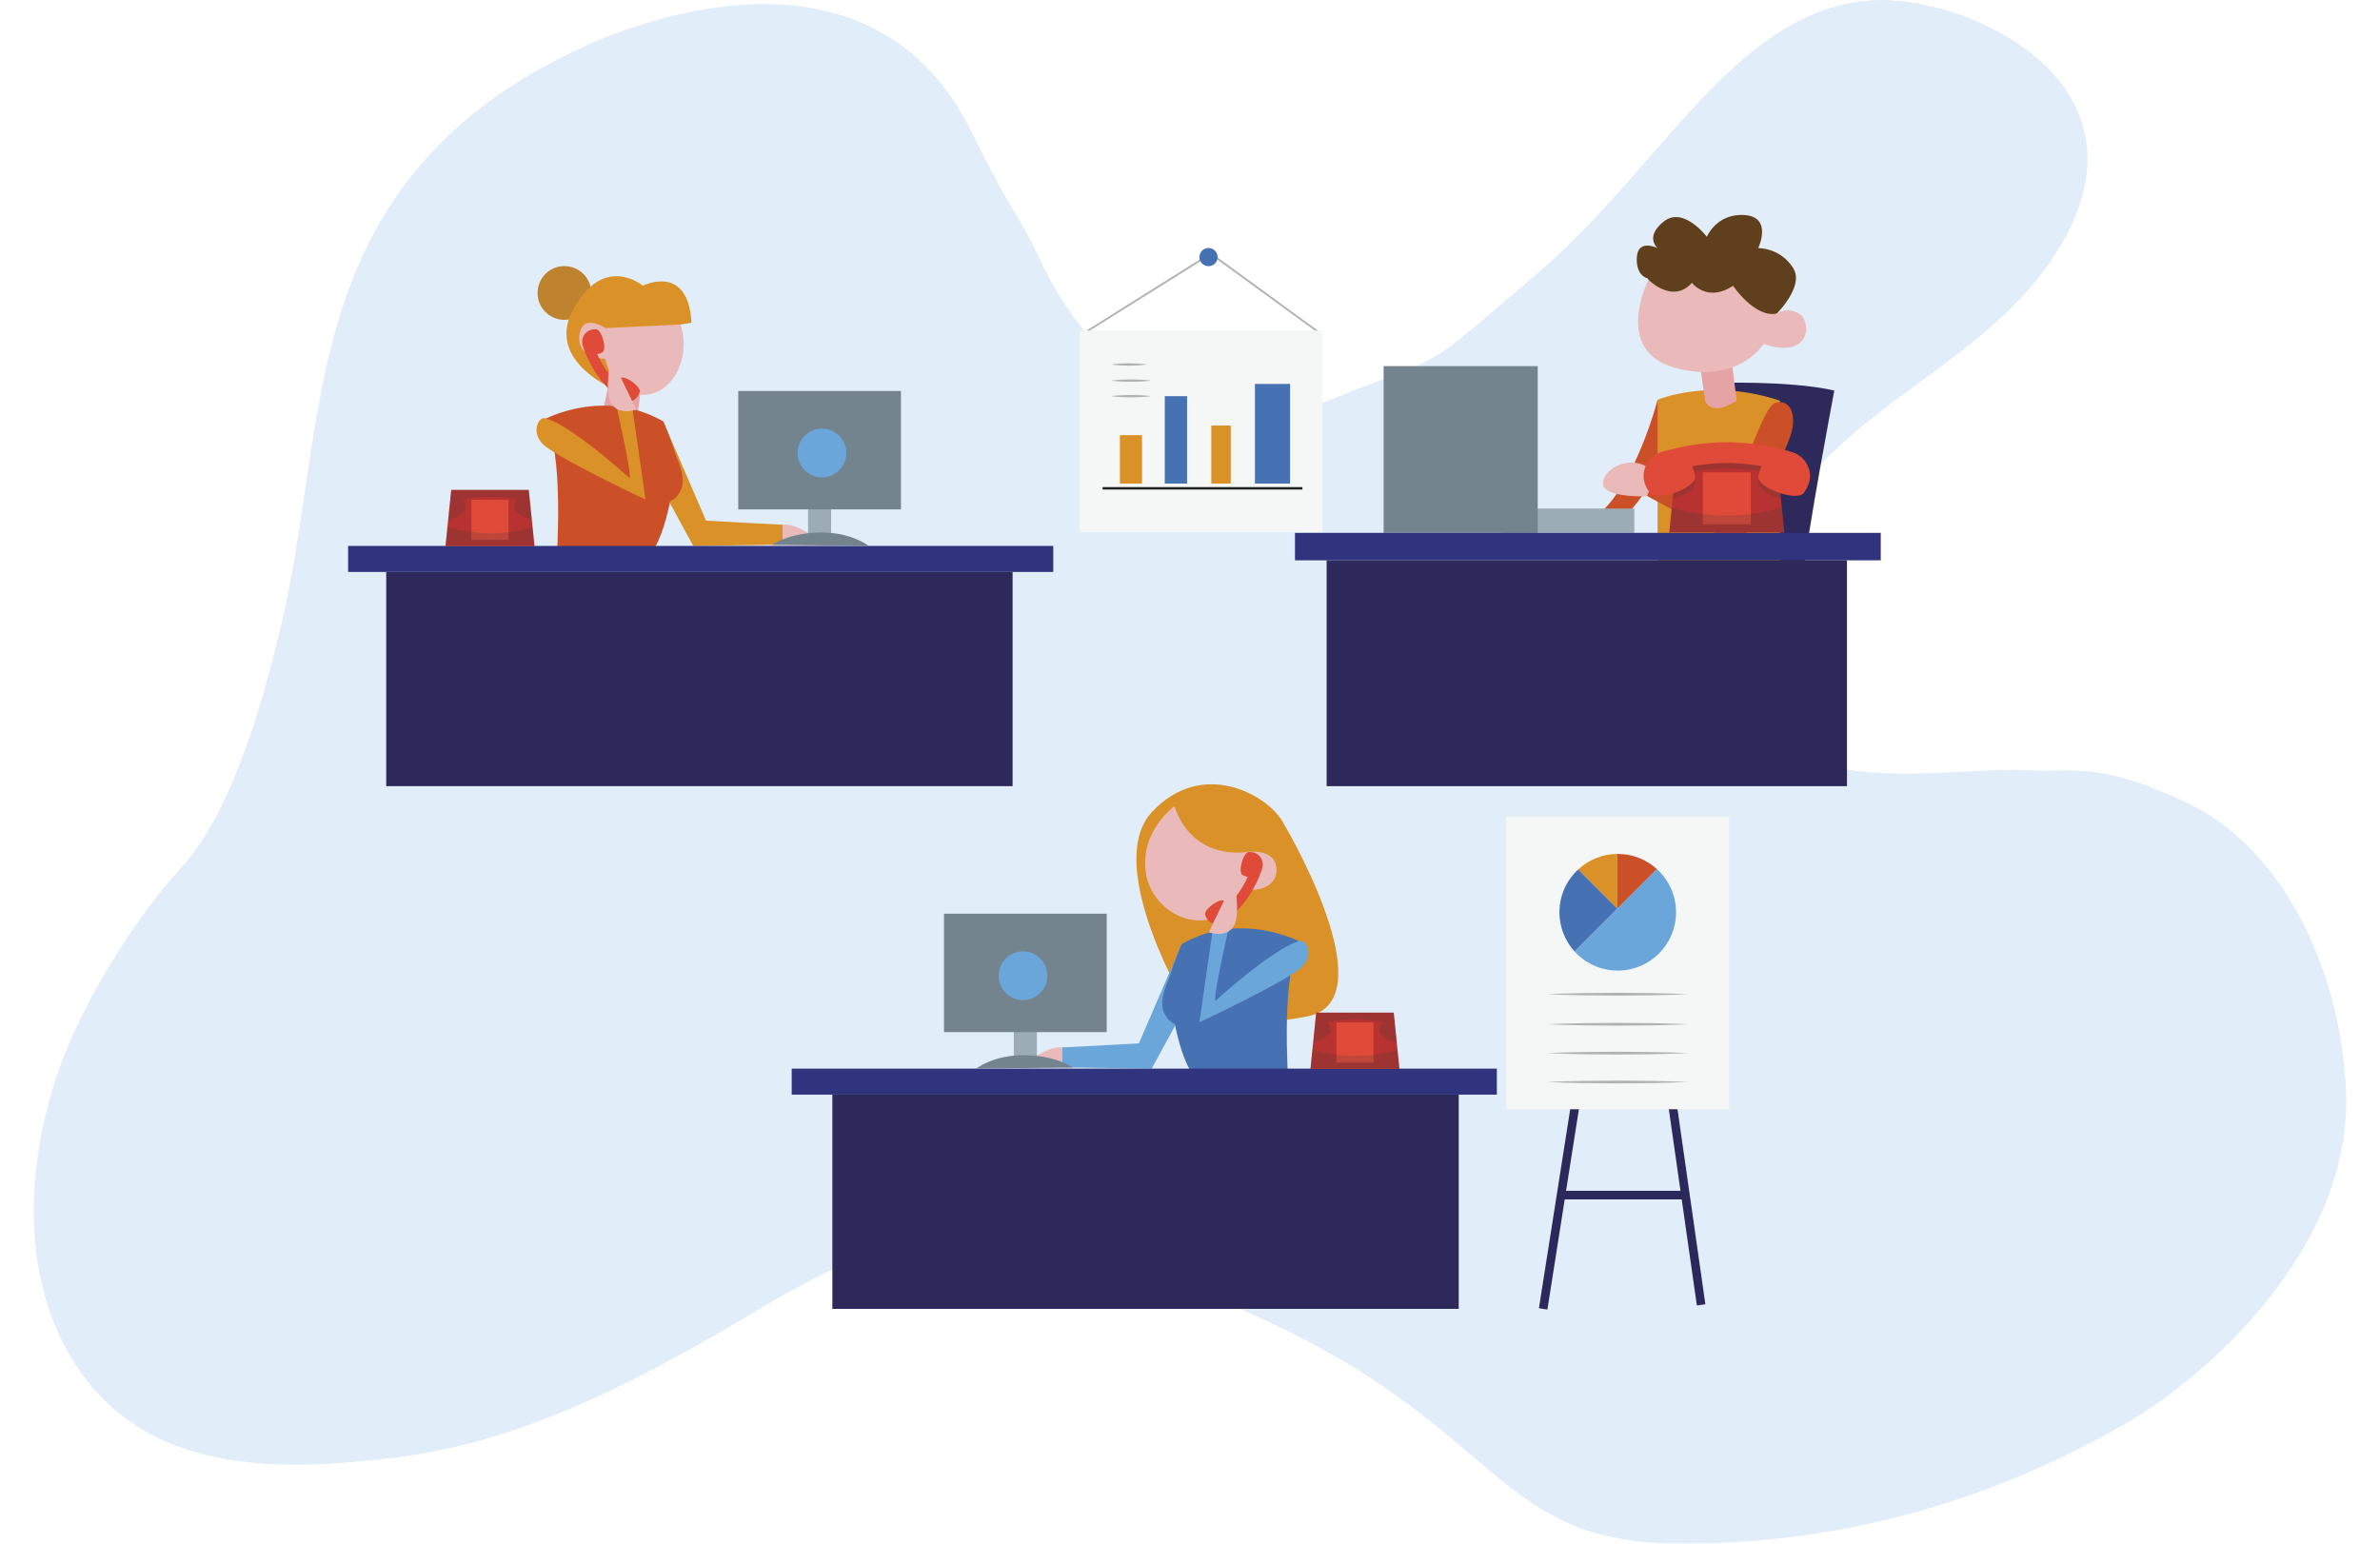
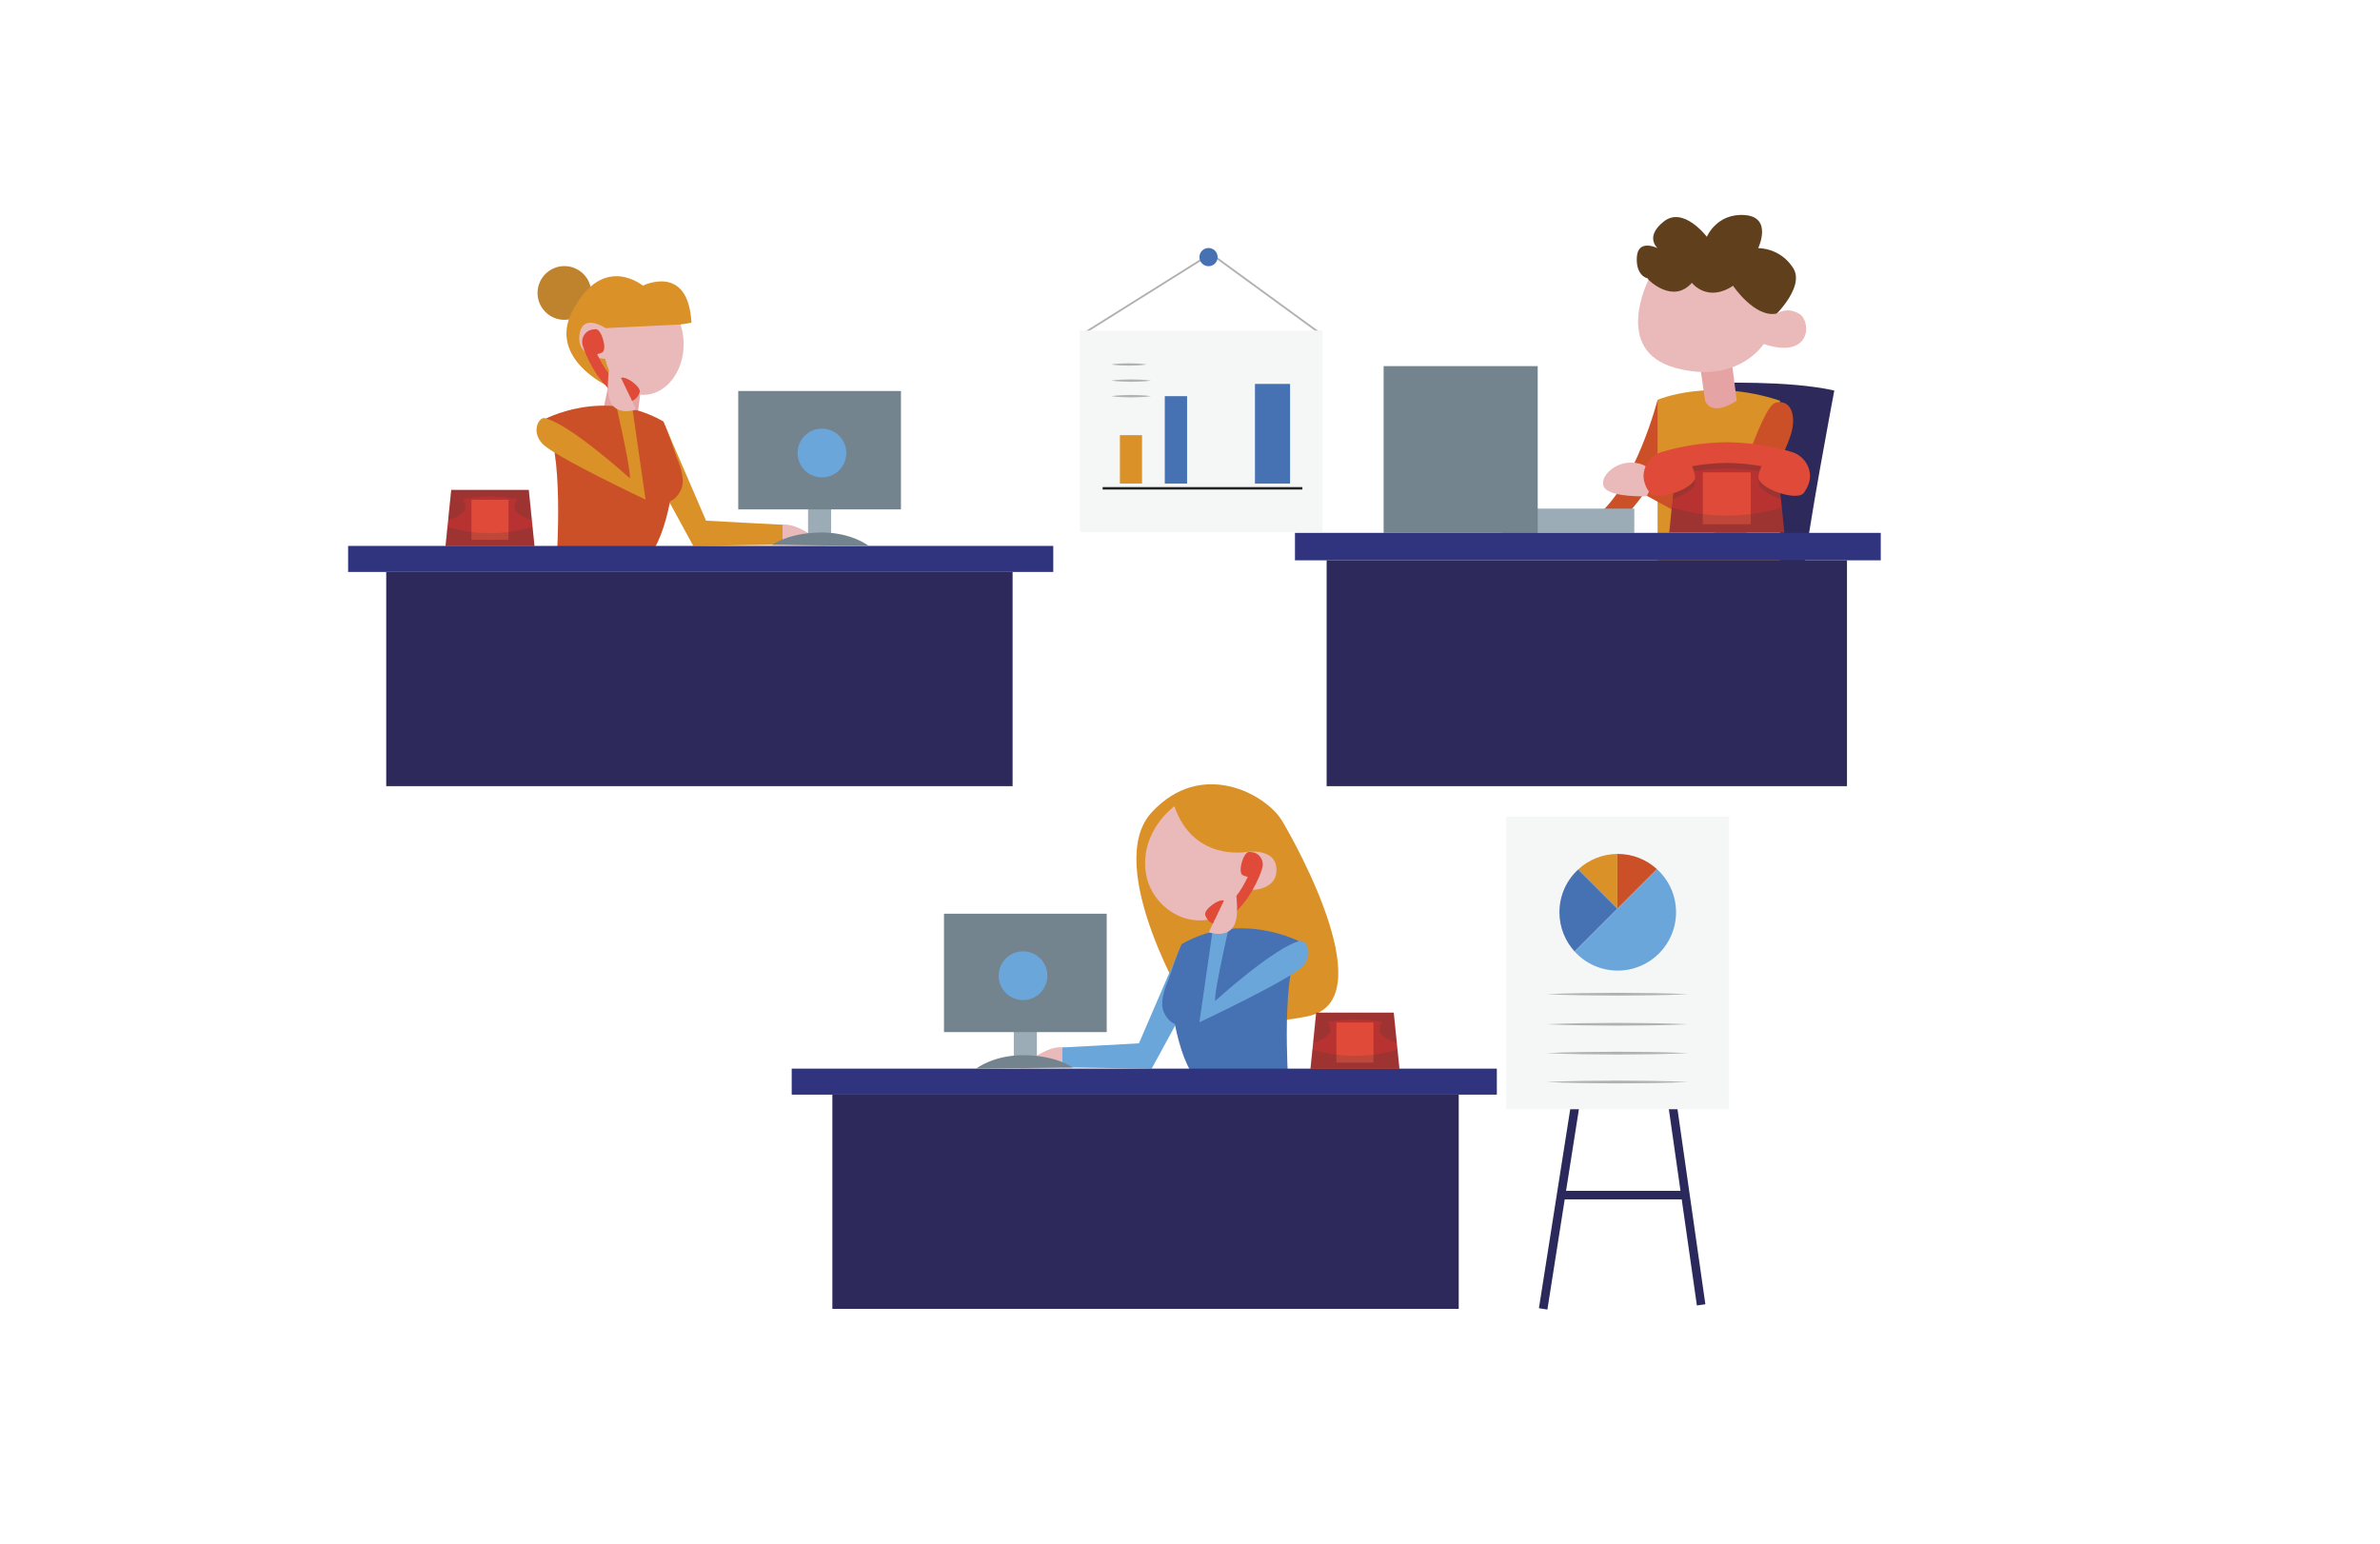
<svg xmlns="http://www.w3.org/2000/svg" xmlns:xlink="http://www.w3.org/1999/xlink" version="1.1" id="Layer_1" x="0px" y="0px" width="555px" height="360px" viewBox="0 0 555 360" enable-background="new 0 0 555 360" xml:space="preserve">
  <g>
    <g opacity="0.2">
      <g>
        <defs>
          <rect id="SVGID_1_" x="7.863" width="539.274" height="360" />
        </defs>
        <clipPath id="SVGID_2_">
          <use xlink:href="#SVGID_1_" overflow="visible" />
        </clipPath>
-         <path clip-path="url(#SVGID_2_)" fill="#6AA6DA" d="M136.618,10.66c-18.401,8.303-39.917,22.349-52.183,49.245     c-12.095,26.522-12.09,56.939-18.688,85.093c-4.446,18.991-11.778,44.905-23.939,57.884     c-8.146,8.698-22.996,30.086-29.125,49.735c-7.195,23.055-6.343,44.988,2.615,61.7c16.396,30.592,50.643,28.7,76.127,25.709     c30.444-3.572,58.025-18.223,85.464-34.616c22.309-13.33,51.562-27.071,76.149-15.828c22.368,10.229,46.97,18.572,68.062,32.768     c31.189,20.989,35.744,37.696,71.277,37.651c35.576-0.045,69.375-8.834,102.074-27.273c21.975-12.386,54.18-42.965,52.633-78.293     c-1.283-29.377-15.469-56.912-36.797-67.078c-21.301-10.156-27.422-7.056-36.533-7.697c-21.389-1.505-71.85,12.034-66.756-33.561     c5.6-50.099,55.344-54.582,74.844-91.181c19.717-37.015-24.355-56.443-45.729-54.824c-31.584,2.394-48.584,39.059-78.227,64.214     c-28.49,24.176-18.063,16.825-51.141,30.341c-25.389,10.373-51.687-6.568-64.605-34.891c-4.131-9.057-6.76-10.869-15.311-28.478     C203.93-15.872,150.355,4.461,136.618,10.66" />
      </g>
    </g>
    <path fill="#BF822D" d="M137.883,68.326c0,3.457-2.806,6.262-6.266,6.262c-3.459,0-6.267-2.805-6.267-6.262   c0-3.465,2.807-6.269,6.267-6.269C135.078,62.057,137.883,64.86,137.883,68.326" />
    <path fill="#DA9127" d="M161.245,75.265l-2.549,0.408l-16.865,14.423c0,0-14.039-6.42-8.407-17.42   c7.109-13.894,16.493-6.051,16.493-6.051S160.503,61.286,161.245,75.265" />
    <path fill="#E5A3A4" d="M140.716,95.392c0,0,1.675-8.064,1.829-8.488c0.153-0.423,7.373,0,7.373,0l-1.125,9.023l-4.822,3.58   l-3.254-3.543V95.392z" />
    <path fill="#EAB9B9" d="M179.301,124.75c0,0,2.052-6.868,13.166,2.529l-12.387-0.23L179.301,124.75z" />
    <path fill="#DA9127" d="M154.663,98.27l9.98,23.153c0,0,17.312,0.955,17.844,0.955v4.638l-20.818,0.303l-13.024-23.881   C148.645,103.438,148.432,98.836,154.663,98.27" />
    <path fill="#CB5028" d="M157.731,106.52c-1.937-5.913-3.068-8.25-3.068-8.25c-13.946-8.002-27.822-0.423-27.822-0.423   c4.813,6.229,2.973,32.504,2.973,32.504h20.954c2.684-2.706,4.404-7.947,5.509-13.468c0.897-0.355,1.837-1.141,2.564-2.754   C159.73,112.159,158.907,109.194,157.731,106.52" />
    <path fill="#EAB9B9" d="M159.429,80.261c0,6.54-4.198,11.824-9.362,11.824c-4.215,0-7.783-3.519-8.94-8.378   c-0.014-0.049-6.642-0.085-6.014-5.504c0.647-5.42,6.086-1.682,6.086-1.682h0.014l17.482-0.847c0.105,0.303,0.19,0.609,0.259,0.916   C159.26,77.742,159.429,78.983,159.429,80.261" />
    <path fill="#E04A38" d="M144.333,92.893c-0.001,0.001-0.002,0.002-0.004,0.003c-1.834-1.466-3.663-3.448-5.061-5.415   c-1.354-1.997-2.569-4.404-3.3-6.638c0.002-0.001,0.004-0.001,0.005-0.003c-0.503-1.235-0.126-2.701,1.002-3.521   c0.532-0.387,1.335-0.538,1.946-0.535c1.362-0.121,2.763,4.824,1.495,5.429c-0.382,0.182-0.776,0.309-1.166,0.374   c0.578,1.227,1.236,2.411,1.987,3.527c0.783,1.095,1.659,2.127,2.606,3.099c0.198-0.342,0.454-0.667,0.759-0.961   c1.011-0.978,5.152,2.067,4.562,3.3c-0.211,0.575-0.633,1.273-1.183,1.636C146.821,93.958,145.314,93.798,144.333,92.893" />
    <path fill="#DA9127" d="M126.971,97.512c-1.215-0.256-3.234,2.994-0.48,5.975c2.751,2.979,24.049,13.027,24.049,13.027   l-3.42-23.735l-4.207-1.742c0,0,4.32,18.513,3.955,20.507C146.868,111.544,132.801,98.75,126.971,97.512" />
    <path fill="#EAB9B9" d="M148.351,95.511c0,0-3.949,1.475-5.771-1.343c-1.82-2.817-0.079-10.873-0.079-10.873L148.351,95.511z" />
    <rect x="90.065" y="133.386" fill="#2D295B" width="146.066" height="49.959" />
    <rect x="81.178" y="127.318" fill="#30347F" width="164.436" height="6.068" />
    <rect x="188.436" y="117.385" fill="#9BACB7" width="5.38" height="8.213" />
    <path fill="#73848E" d="M180.08,127.049c0,0,3.683-2.723,11.046-2.866c7.362-0.142,11.469,3.135,11.469,3.135L180.08,127.049z" />
    <rect x="172.153" y="91.19" fill="#73848E" width="37.945" height="27.611" />
    <path fill="#6AA6DA" d="M197.353,105.651c0,3.138-2.542,5.683-5.683,5.683c-3.136,0-5.68-2.545-5.68-5.683   c0-3.137,2.544-5.682,5.68-5.682C194.811,99.969,197.353,102.514,197.353,105.651" />
    <polygon fill="#B73230" points="124.642,127.387 103.889,127.387 104.504,121.322 105.225,114.262 123.305,114.262    124.025,121.322  " />
    <rect x="109.943" y="116.543" fill="#E04A38" width="8.645" height="9.356" />
    <g opacity="0.2">
      <g>
        <defs>
          <rect id="SVGID_3_" x="103.892" y="122.869" width="20.748" height="4.52" />
        </defs>
        <clipPath id="SVGID_4_">
          <use xlink:href="#SVGID_3_" overflow="visible" />
        </clipPath>
        <path clip-path="url(#SVGID_4_)" fill="#3D3D3C" d="M114.266,124.336c-3.502,0-6.844-0.524-9.916-1.468l-0.458,4.521h20.747     l-0.458-4.521C121.111,123.812,117.768,124.336,114.266,124.336" />
      </g>
    </g>
    <g opacity="0.2">
      <g>
        <defs>
          <rect id="SVGID_5_" x="104.506" y="114.262" width="19.521" height="7.06" />
        </defs>
        <clipPath id="SVGID_6_">
          <use xlink:href="#SVGID_5_" overflow="visible" />
        </clipPath>
        <path clip-path="url(#SVGID_6_)" fill="#3D3D3C" d="M124.025,121.322c-2.142-0.647-4.235-1.935-4.045-3.093     c0.104-0.653,0.293-1.265,0.555-1.82c-2.081-0.354-4.173-0.554-6.266-0.584c-2.094,0.03-4.192,0.237-6.274,0.584     c0.263,0.555,0.453,1.172,0.557,1.82c0.188,1.158-1.905,2.446-4.046,3.093l0.719-7.06h18.081L124.025,121.322z" />
      </g>
    </g>
    <path fill="#DA9127" d="M277.273,235.623c0,0-20.307-33.642-8.682-46.201c11.629-12.557,26.667-4.186,30.389,2.016   c3.721,6.203,23.408,41.969,6.047,45.558C287.662,240.586,277.273,235.623,277.273,235.623" />
    <path fill="#EAB9B9" d="M273.863,188.027c0,0-8.063,5.738-6.668,15.504c1.397,9.768,14.887,17.211,24.498,4.03   c0,0,6.201,0.155,5.969-4.958c-0.234-5.119-7.381-3.878-7.381-3.878S278.203,200.741,273.863,188.027" />
    <path fill="#EAB9B9" d="M250.932,246.652c0,0-2.054-6.868-13.166,2.528l12.386-0.229L250.932,246.652z" />
    <path fill="#6AA6DA" d="M275.57,220.173l-9.981,23.152c0,0-17.31,0.956-17.843,0.956v4.637l20.818,0.303l13.025-23.879   C281.588,225.342,281.801,220.738,275.57,220.173" />
    <path fill="#4671B3" d="M272.5,228.423c1.937-5.912,3.069-8.25,3.069-8.25c13.946-8.003,27.823-0.423,27.823-0.423   c-4.814,6.229-2.975,32.503-2.975,32.503h-20.951c-2.686-2.704-4.406-7.947-5.511-13.468c-0.896-0.356-1.837-1.141-2.564-2.754   C270.502,234.061,271.325,231.098,272.5,228.423" />
    <path fill="#E04A38" d="M285.9,214.795c0,0.002,0.002,0.003,0.002,0.006c1.834-1.468,3.662-3.448,5.061-5.418   c1.355-1.996,2.568-4.403,3.301-6.636c-0.002-0.003-0.002-0.003-0.004-0.004c0.502-1.235,0.125-2.7-1.006-3.521   c-0.529-0.387-1.334-0.54-1.943-0.535c-1.363-0.121-2.764,4.823-1.494,5.429c0.379,0.183,0.773,0.308,1.164,0.373   c-0.58,1.229-1.236,2.411-1.988,3.528c-0.781,1.094-1.656,2.127-2.605,3.099c-0.197-0.344-0.453-0.667-0.758-0.962   c-1.014-0.978-5.154,2.069-4.564,3.301c0.211,0.574,0.633,1.273,1.186,1.635C283.412,215.859,284.92,215.7,285.9,214.795" />
    <path fill="#6AA6DA" d="M303.262,219.416c1.215-0.258,3.232,2.992,0.479,5.974c-2.748,2.979-24.049,13.029-24.049,13.029   l3.422-23.738l4.205-1.74c0,0-4.318,18.513-3.955,20.506C283.363,233.446,297.432,220.652,303.262,219.416" />
    <path fill="#EAB9B9" d="M281.883,217.413c0,0,3.947,1.476,5.77-1.344c1.822-2.816,0.08-10.872,0.08-10.872L281.883,217.413z" />
    <rect x="194.1" y="255.29" fill="#2D295B" width="146.066" height="49.959" />
    <rect x="184.619" y="249.221" fill="#30347F" width="164.436" height="6.068" />
    <rect x="236.415" y="239.287" fill="#9BACB7" width="5.38" height="8.216" />
    <path fill="#73848E" d="M250.153,248.952c0,0-3.683-2.724-11.047-2.866c-7.361-0.141-11.469,3.135-11.469,3.135L250.153,248.952z" />
    <rect x="220.134" y="213.093" fill="#73848E" width="37.945" height="27.611" />
    <path fill="#6AA6DA" d="M232.879,227.555c0,3.137,2.542,5.682,5.682,5.682c3.137,0,5.68-2.545,5.68-5.682   c0-3.138-2.543-5.683-5.68-5.683C235.421,221.872,232.879,224.417,232.879,227.555" />
    <polygon fill="#B73230" points="305.59,249.29 326.342,249.29 325.727,243.224 325.006,236.164 306.928,236.164 306.209,243.224     " />
    <rect x="311.645" y="238.446" fill="#E04A38" width="8.645" height="9.356" />
    <g opacity="0.2">
      <g>
        <defs>
          <rect id="SVGID_7_" x="305.594" y="244.771" width="20.746" height="4.52" />
        </defs>
        <clipPath id="SVGID_8_">
          <use xlink:href="#SVGID_7_" overflow="visible" />
        </clipPath>
        <path clip-path="url(#SVGID_8_)" fill="#3D3D3C" d="M315.967,246.239c3.502,0,6.846-0.524,9.916-1.469l0.457,4.521h-20.746     l0.459-4.521C309.121,245.715,312.465,246.239,315.967,246.239" />
      </g>
    </g>
    <g opacity="0.2">
      <g>
        <defs>
          <rect id="SVGID_9_" x="306.209" y="236.164" width="19.518" height="7.059" />
        </defs>
        <clipPath id="SVGID_10_">
          <use xlink:href="#SVGID_9_" overflow="visible" />
        </clipPath>
        <path clip-path="url(#SVGID_10_)" fill="#3D3D3C" d="M306.209,243.224c2.141-0.646,4.234-1.935,4.045-3.093     c-0.105-0.653-0.295-1.264-0.557-1.818c2.08-0.354,4.174-0.555,6.266-0.586c2.094,0.031,4.191,0.237,6.275,0.586     c-0.262,0.555-0.455,1.171-0.557,1.818c-0.189,1.158,1.904,2.447,4.045,3.093l-0.721-7.06h-18.078L306.209,243.224z" />
      </g>
    </g>
    <path fill="#2D295B" d="M399.369,89.325c0,0,17.797-0.669,28.379,1.757c0,0-6.496,34.177-7.434,44.513h-30.061L399.369,89.325z" />
    <path fill="#CB5028" d="M386.537,93.237c0,0-5.09,19.932-14.275,27.151l4.592,2.134c0,0,12.145-10.503,14.275-25.926   L386.537,93.237z" />
    <path fill="#DA9127" d="M386.537,93.237c0,0,12.143-5.238,28.551,0.208v38.592h-28.551V93.237z" />
    <path fill="#E5A3A4" d="M404.996,93.445l-1.477-11.45l-7.385,1.063l1.477,10.387C397.611,93.445,398.844,97.434,404.996,93.445" />
    <path fill="#CB5028" d="M384.072,111.501c0,0,14.113,4.619,19.203,8.229c0,0,7.381-24.777,10.664-25.763   c3.283-0.984,5.086,2.296,3.773,7.058c-1.313,4.758-11.979,26.418-11.979,26.418L383.418,115.3L384.072,111.501z" />
    <path fill="#603F1D" d="M410.002,57.871c0,0,3.443-7.222-3.121-7.714c-6.563-0.492-8.857,5.07-8.857,5.07s-5.416-7.202-10.01-3.593   c-4.596,3.611-1.477,6.237-1.477,6.237s-4.596-2.298-4.84,2.133c-0.246,4.428,2.541,4.921,2.541,4.921l5.621,9.941h22.768   c0,0,8.574-7.579,5.518-12.371C415.088,57.708,410.002,57.871,410.002,57.871" />
    <path fill="#EAB9B9" d="M384.428,65.258c0,0,5.676,5.739,10.105,0.693c0,0,3.572,4.708,9.602,0.694c0,0,5.102,7.605,10.242,6.47   c0,0,2.432-1.71,5.266,0.116c2.83,1.828,2.705,10.688-8.371,6.996c0,0-6.029,9.6-20.676,5.539   C375.953,81.705,384.428,65.258,384.428,65.258" />
    <path fill="#EAB9B9" d="M383.994,115.741c0,0,3.654-6.281-1.734-7.628c-5.393-1.346-9.789,3.441-8.082,5.685   C375.881,116.041,383.994,115.741,383.994,115.741" />
    <rect x="350.219" y="118.613" fill="#9BACB7" width="30.893" height="5.661" />
    <rect x="322.652" y="85.387" fill="#73848E" width="35.932" height="38.887" />
    <rect x="301.979" y="124.274" fill="#30347F" width="136.6" height="6.4" />
    <rect x="309.361" y="130.674" fill="#2D295B" width="121.342" height="52.672" />
    <polygon fill="#B73230" points="416.09,124.187 389.26,124.187 390.057,116.345 390.984,107.217 414.363,107.217 415.297,116.345     " />
    <rect x="397.086" y="110.168" fill="#E04A38" width="11.178" height="12.096" />
    <g opacity="0.2">
      <g>
        <defs>
          <rect id="SVGID_11_" x="389.264" y="118.346" width="26.822" height="5.844" />
        </defs>
        <clipPath id="SVGID_12_">
          <use xlink:href="#SVGID_11_" overflow="visible" />
        </clipPath>
        <path clip-path="url(#SVGID_12_)" fill="#3D3D3C" d="M402.676,120.242c-4.529,0-8.852-0.678-12.82-1.896l-0.592,5.843h26.822     l-0.592-5.843C411.523,119.564,407.201,120.242,402.676,120.242" />
      </g>
    </g>
    <g opacity="0.2">
      <g>
        <defs>
          <rect id="SVGID_13_" x="390.057" y="107.217" width="25.236" height="9.128" />
        </defs>
        <clipPath id="SVGID_14_">
          <use xlink:href="#SVGID_13_" overflow="visible" />
        </clipPath>
        <path clip-path="url(#SVGID_14_)" fill="#3D3D3C" d="M415.293,116.345c-2.768-0.837-5.475-2.501-5.229-3.999     c0.133-0.845,0.379-1.633,0.717-2.352c-2.689-0.457-5.398-0.718-8.104-0.757c-2.705,0.04-5.418,0.307-8.107,0.757     c0.338,0.718,0.584,1.515,0.717,2.352c0.246,1.498-2.463,3.162-5.229,3.999l0.93-9.128h23.375L415.293,116.345z" />
      </g>
    </g>
    <path fill="#E04A38" d="M417.42,105.297c0.002-0.004,0.002-0.007,0.004-0.011c-4.529-1.353-9.898-2.102-14.748-2.153   c-4.85,0.051-10.223,0.8-14.748,2.153c0.002,0.004,0.002,0.007,0.004,0.011c-2.621,0.583-4.609,2.887-4.674,5.691   c-0.025,1.325,0.643,2.824,1.35,3.831c1.359,2.388,11.135-0.965,10.68-3.755c-0.139-0.84-0.379-1.632-0.717-2.35   c2.689-0.452,5.4-0.721,8.105-0.761c2.705,0.04,5.418,0.305,8.105,0.757c-0.334,0.719-0.582,1.513-0.717,2.354   c-0.455,2.79,9.32,6.143,10.678,3.755c0.707-1.007,1.379-2.505,1.35-3.831C422.027,108.185,420.041,105.881,417.42,105.297" />
    <polyline fill="none" stroke="#2B295B" stroke-width="2" stroke-miterlimit="10" points="359.855,305.249 368.646,249.345    388.838,249.345 396.691,304.315  " />
    <line fill="none" stroke="#2B295B" stroke-width="2" stroke-miterlimit="10" x1="364.029" y1="278.717" x2="392.834" y2="278.717" />
    <rect x="351.256" y="190.45" fill="#F5F6F6" width="51.98" height="68.243" />
    <path fill="#DA9127" d="M377.156,199.147v12.773l-9.139-9.14C370.426,200.539,373.627,199.175,377.156,199.147" />
    <path fill="#CB5028" d="M386.385,202.691l-9.229,9.229v-12.774h0.09C380.762,199.146,383.977,200.494,386.385,202.691" />
    <path fill="#4671B3" d="M377.156,211.921l-9.975,9.978c-2.184-2.41-3.531-5.624-3.531-9.141c0-3.948,1.676-7.509,4.367-9.977   L377.156,211.921z" />
    <path fill="#6AA6DA" d="M390.842,212.759c0,7.508-6.086,13.597-13.596,13.597c-3.992,0-7.582-1.721-10.068-4.457l9.979-9.978   l9.23-9.229C389.123,205.176,390.842,208.765,390.842,212.759" />
    <path fill="#B1B1B0" d="M360.605,231.862c2.758-0.12,5.516-0.206,8.273-0.249l8.275-0.078l8.271,0.077   c2.76,0.043,5.516,0.129,8.275,0.25c-2.76,0.122-5.516,0.209-8.275,0.252l-8.271,0.077l-8.275-0.078   C366.121,232.069,363.363,231.984,360.605,231.862" />
    <path fill="#B1B1B0" d="M360.605,238.875c2.758-0.12,5.516-0.207,8.273-0.251l8.275-0.077l8.271,0.075   c2.76,0.044,5.516,0.132,8.275,0.253c-2.76,0.121-5.516,0.209-8.275,0.252l-8.271,0.075l-8.275-0.077   C366.121,239.082,363.363,238.995,360.605,238.875" />
    <path fill="#B1B1B0" d="M360.605,245.605c2.758-0.12,5.516-0.207,8.273-0.25l8.275-0.077l8.271,0.076   c2.76,0.043,5.516,0.131,8.275,0.251c-2.76,0.121-5.516,0.209-8.275,0.252l-8.271,0.076l-8.275-0.077   C366.121,245.813,363.363,245.727,360.605,245.605" />
    <path fill="#B1B1B0" d="M360.605,252.336c2.758-0.121,5.516-0.206,8.273-0.25l8.275-0.078l8.271,0.077   c2.76,0.044,5.516,0.129,8.275,0.251c-2.76,0.122-5.516,0.208-8.275,0.252l-8.271,0.076l-8.275-0.077   C366.121,252.543,363.363,252.458,360.605,252.336" />
    <polygon fill="none" stroke="#B1B1B0" stroke-width="0.427" stroke-miterlimit="10" points="252.828,77.666 282.354,59.165    307.648,77.6 282.354,94.517  " />
    <path fill="#4671B3" d="M283.941,59.958c0,1.173-0.949,2.123-2.119,2.123c-1.174,0-2.125-0.95-2.125-2.123   c0-1.171,0.951-2.122,2.125-2.122C282.992,57.836,283.941,58.787,283.941,59.958" />
    <rect x="251.816" y="77.088" fill="#F5F6F6" width="56.594" height="47.03" />
    <path fill="#B1B1B0" d="M259.117,92.393c1.55-0.231,3.097-0.247,4.647-0.28c1.55,0.033,3.098,0.046,4.647,0.28   c-1.549,0.232-3.097,0.246-4.647,0.279C262.214,92.639,260.667,92.623,259.117,92.393" />
    <path fill="#B1B1B0" d="M259.117,88.763c1.55-0.231,3.097-0.247,4.647-0.279c1.55,0.033,3.098,0.046,4.647,0.279   c-1.549,0.234-3.097,0.247-4.647,0.279C262.214,89.009,260.667,88.994,259.117,88.763" />
    <path fill="#B1B1B0" d="M259.117,85.001c1.381-0.23,2.762-0.247,4.145-0.279c1.381,0.032,2.762,0.046,4.143,0.279   c-1.381,0.234-2.762,0.247-4.143,0.279C261.879,85.248,260.498,85.233,259.117,85.001" />
    <line fill="none" stroke="#222221" stroke-width="0.572" stroke-miterlimit="10" x1="257.127" y1="113.882" x2="303.707" y2="113.882" />
    <rect x="261.154" y="101.487" fill="#DA9127" width="5.157" height="11.286" />
    <rect x="271.622" y="92.394" fill="#4671B3" width="5.199" height="20.38" />
-     <rect x="282.467" y="99.243" fill="#DA9127" width="4.535" height="13.53" />
    <rect x="292.646" y="89.538" fill="#4671B3" width="8.188" height="23.235" />
  </g>
</svg>